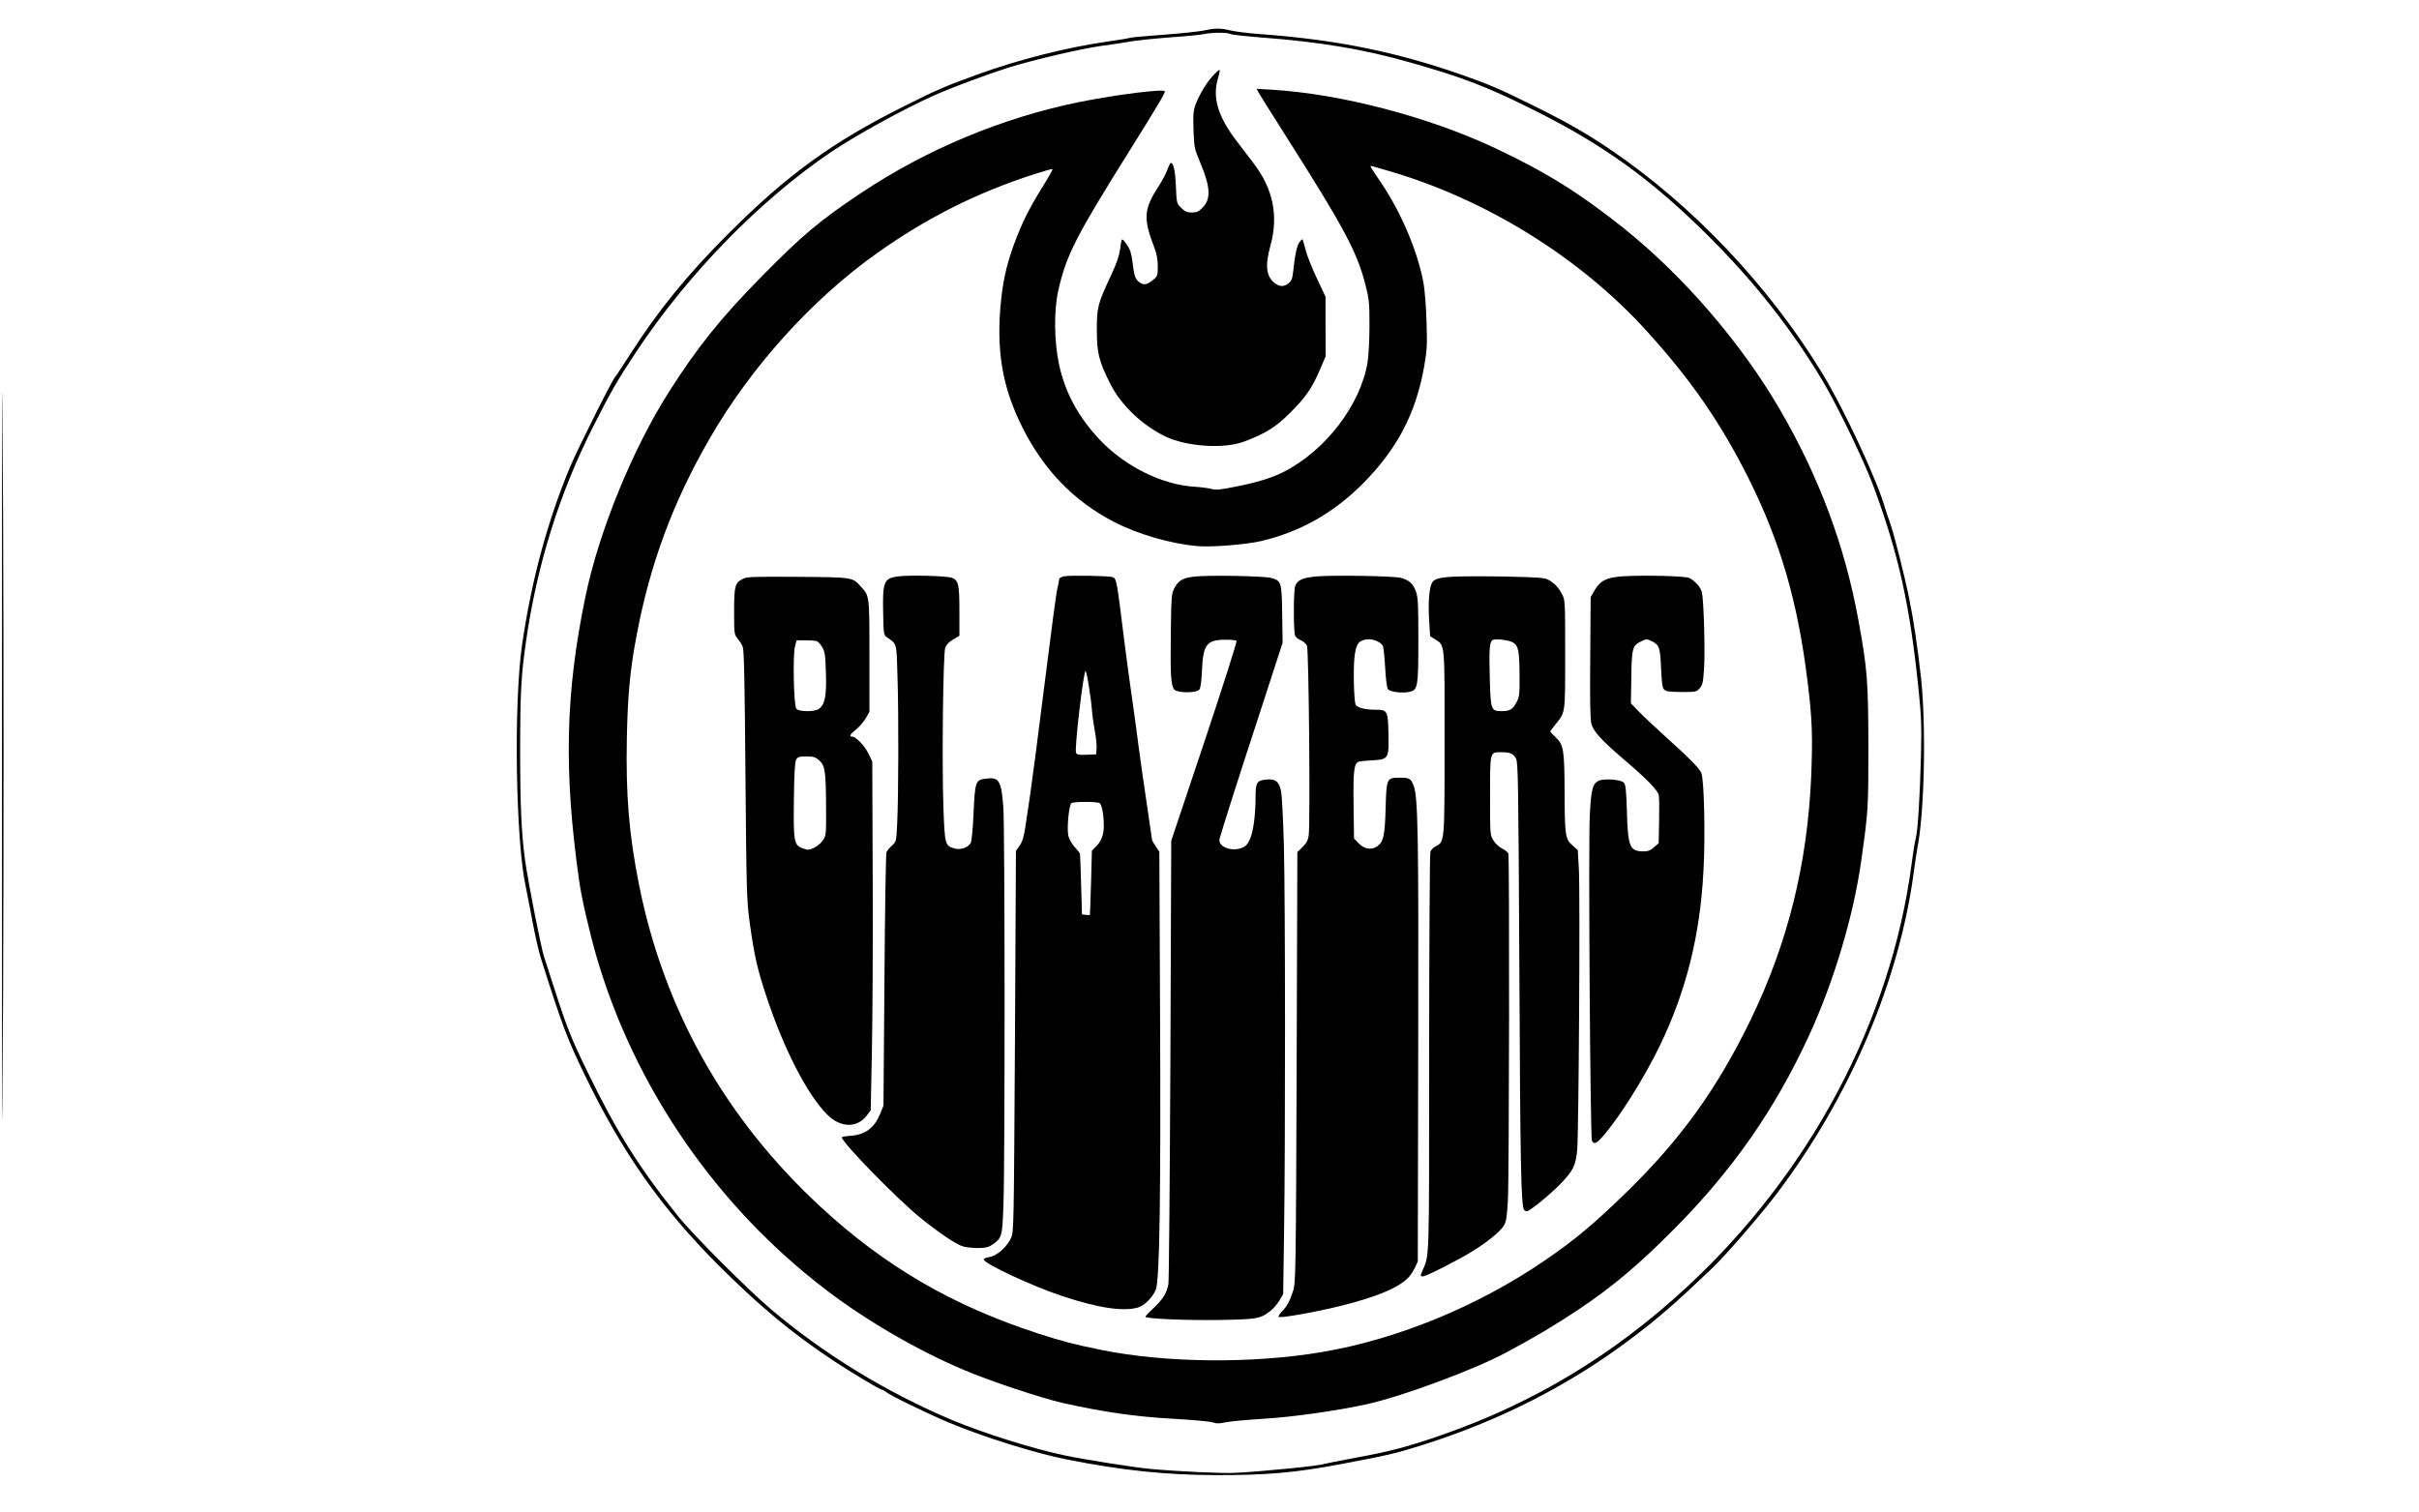
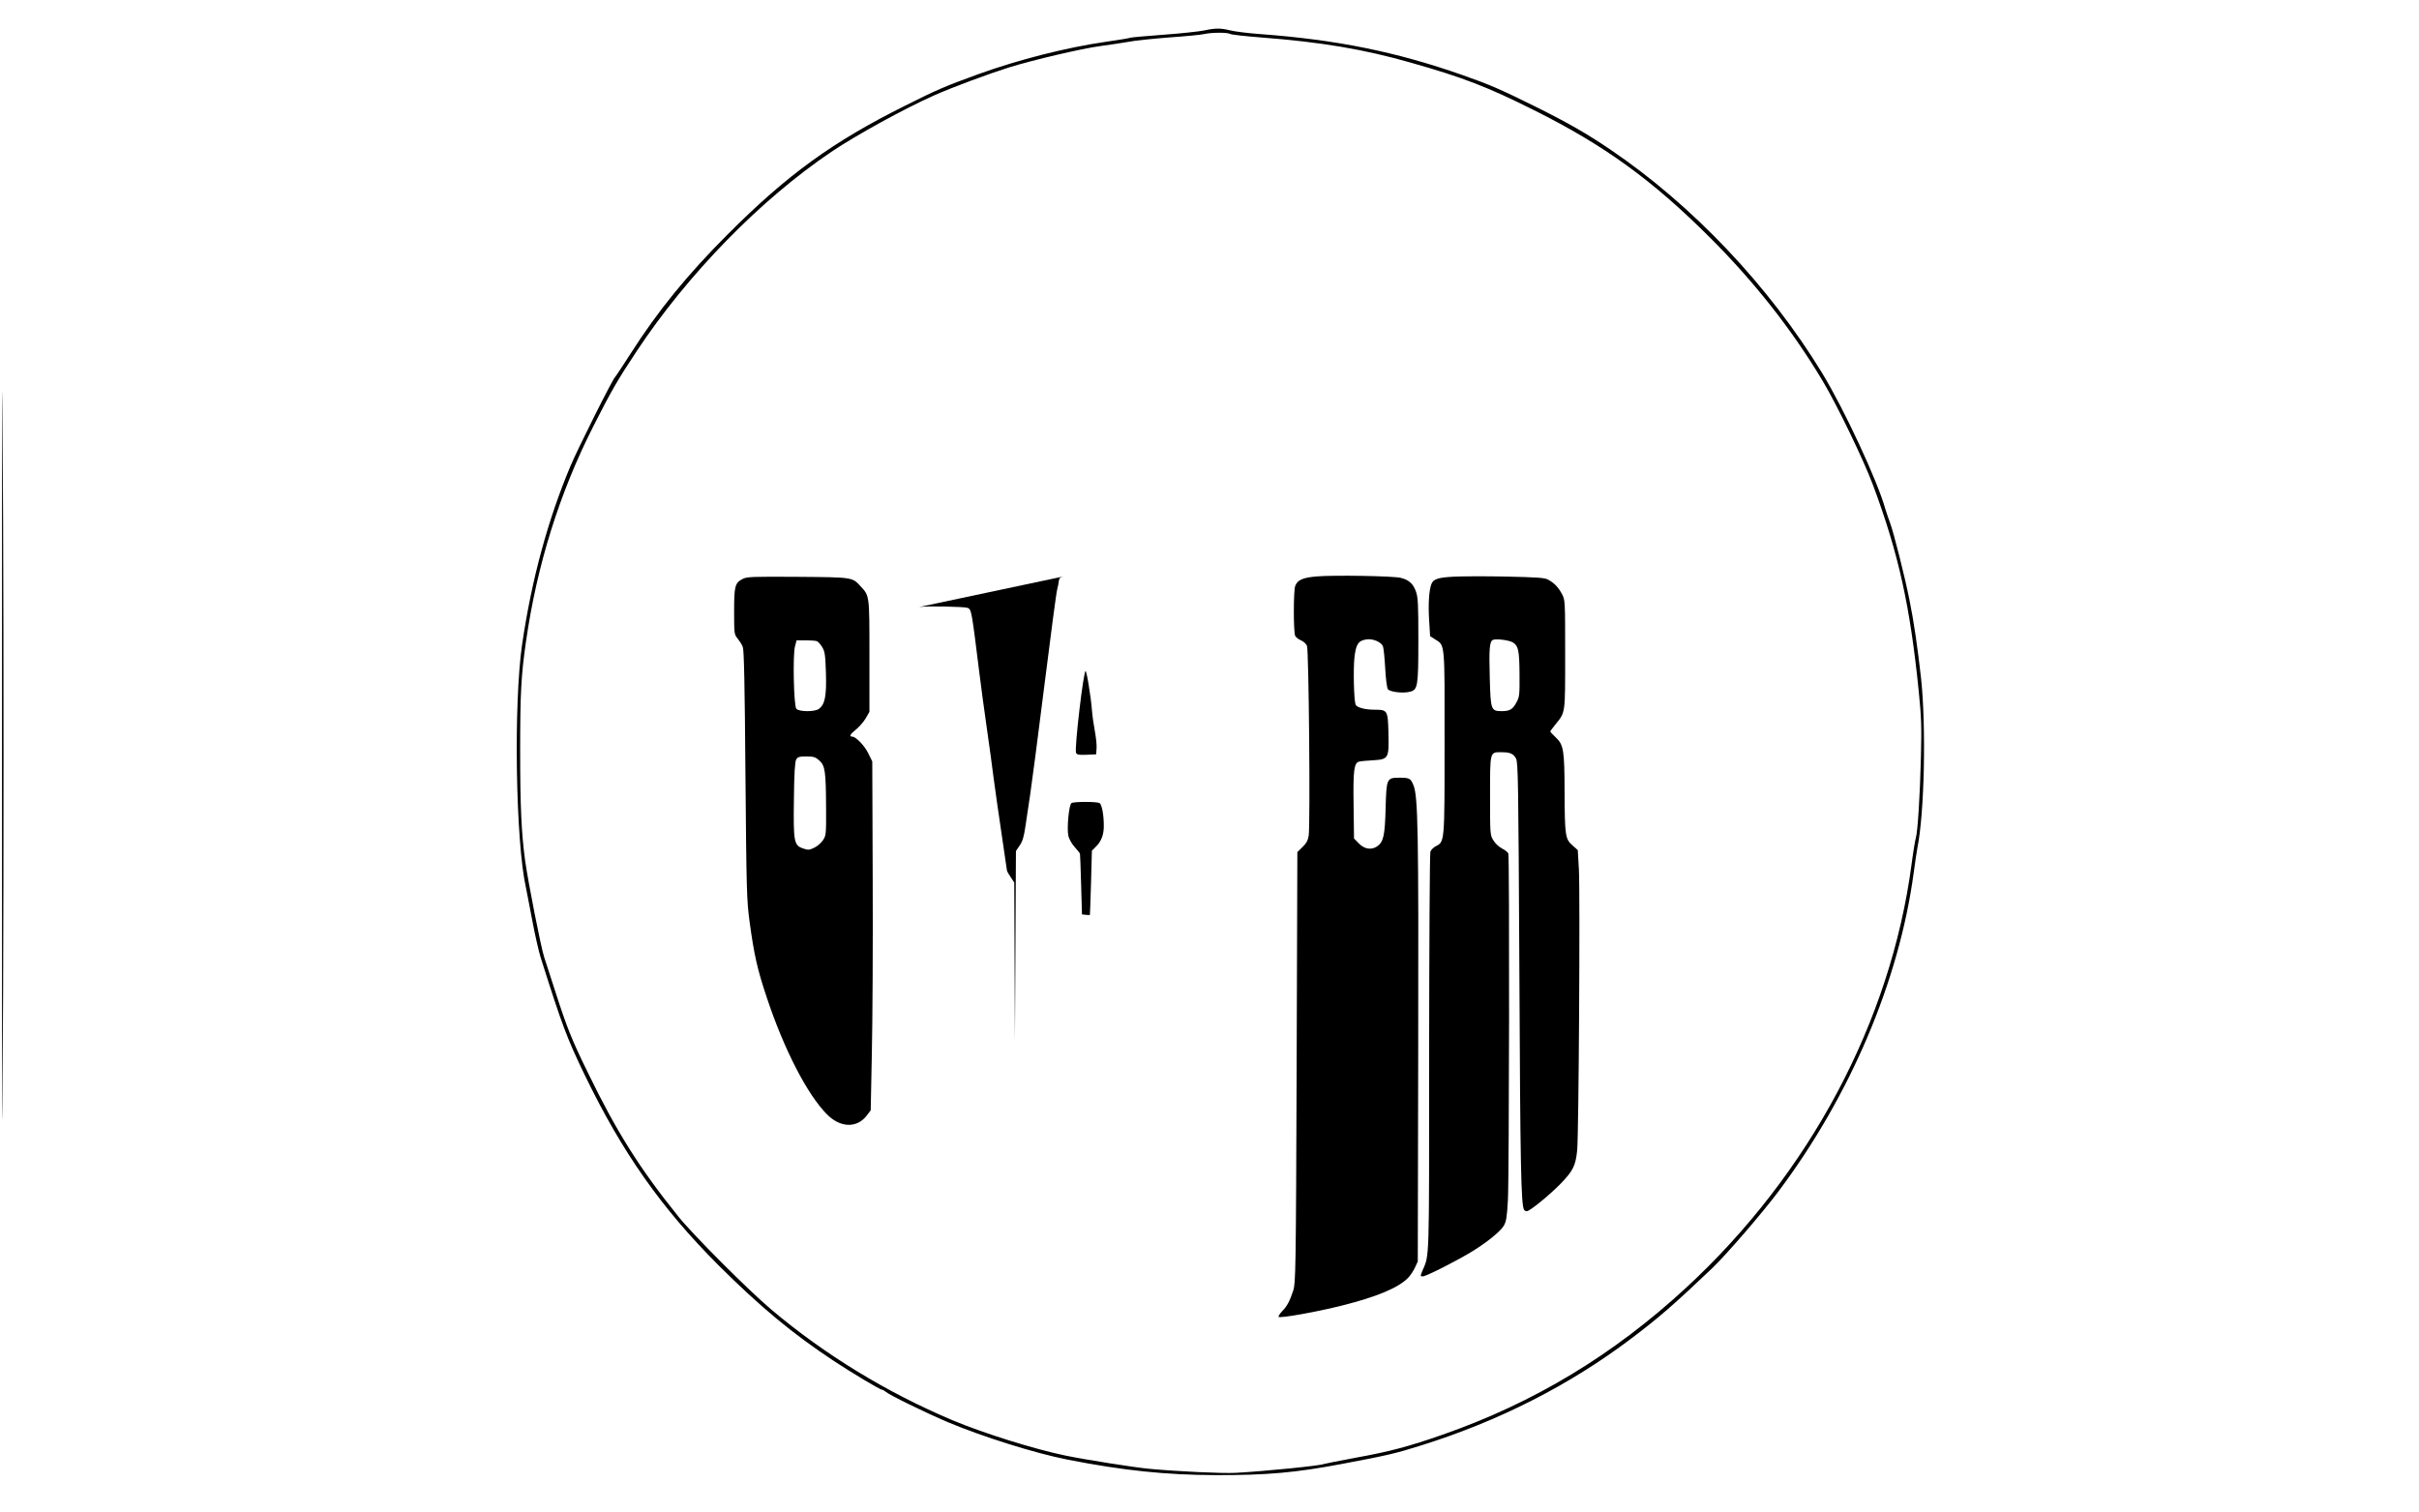
<svg xmlns="http://www.w3.org/2000/svg" version="1.0" width="1706.667" height="1066.667" viewBox="0 0 1707 1067" preserveAspectRatio="xMidYMid meet">
  <g transform="translate(0,1067) scale(0.1,-0.1)" fill="#000000" stroke="none">
    <path d="M8497 10455 c-33 -7 -161 -21 -285 -30 -124 -9 -230 -19 -234 -21 -5 -3 -83 -16 -174 -29 -279 -40 -616 -126 -899 -228 -237 -86 -297 -112 -518 -223 -512 -255 -832 -487 -1252 -908 -284 -284 -493 -540 -686 -843 -56 -87 -104 -160 -108 -163 -17 -13 -262 -502 -316 -630 -159 -378 -274 -800 -341 -1258 -61 -418 -46 -1396 27 -1719 5 -27 26 -131 45 -233 19 -102 46 -219 59 -260 152 -481 184 -565 309 -825 266 -550 540 -940 945 -1346 296 -295 524 -484 816 -677 126 -83 325 -202 338 -202 6 0 18 -7 26 -14 25 -23 279 -147 439 -215 239 -101 616 -220 847 -265 392 -77 694 -108 1045 -109 359 -1 562 17 890 79 319 60 380 74 560 131 547 171 1046 425 1480 753 195 147 303 241 569 494 101 96 353 388 468 541 511 680 855 1491 958 2255 9 69 21 148 26 175 50 249 62 855 26 1195 -23 209 -52 409 -83 560 -34 168 -109 465 -135 536 -12 32 -27 78 -35 103 -55 198 -291 704 -445 957 -375 615 -915 1186 -1499 1581 -161 109 -295 186 -516 296 -262 130 -335 161 -526 228 -468 164 -887 249 -1433 289 -82 6 -175 18 -206 26 -66 16 -102 16 -182 -1z m182 -24 c9 -6 112 -17 227 -26 417 -32 720 -83 1049 -177 374 -106 543 -172 871 -336 496 -248 832 -491 1239 -897 316 -315 581 -652 798 -1015 104 -175 288 -556 355 -735 180 -483 262 -852 323 -1460 18 -178 20 -247 15 -455 -7 -286 -23 -532 -36 -575 -5 -17 -19 -100 -30 -185 -147 -1110 -719 -2185 -1592 -2991 -513 -473 -1070 -810 -1716 -1036 -240 -84 -376 -120 -614 -163 -122 -23 -224 -43 -228 -45 -18 -11 -418 -51 -620 -62 -98 -5 -411 10 -605 28 -111 10 -457 65 -597 94 -219 45 -579 158 -796 249 -465 196 -905 465 -1280 782 -160 135 -550 525 -656 657 -273 339 -436 598 -639 1017 -114 233 -146 313 -232 580 -31 96 -65 202 -76 235 -23 71 -112 524 -134 680 -26 193 -35 380 -35 775 0 407 7 535 41 770 77 540 237 1051 475 1520 128 252 169 324 307 532 360 543 871 1067 1373 1406 182 122 512 303 724 398 133 59 381 151 530 198 175 54 512 133 646 151 65 9 155 22 199 30 44 9 175 22 290 31 116 8 226 19 245 24 49 11 158 12 179 1z" />
-     <path d="M8566 10143 c-46 -48 -98 -131 -126 -203 -19 -49 -21 -69 -18 -185 5 -126 6 -133 46 -229 75 -177 79 -261 17 -323 -27 -27 -41 -33 -75 -33 -34 0 -48 6 -75 33 -32 32 -32 33 -37 152 -5 110 -17 165 -36 165 -4 0 -15 -22 -24 -48 -10 -26 -36 -77 -59 -112 -108 -166 -113 -230 -35 -433 19 -49 26 -86 26 -136 0 -65 -2 -71 -30 -94 -42 -36 -67 -42 -96 -22 -32 21 -40 43 -52 141 -7 60 -16 91 -37 122 -15 23 -31 42 -36 42 -4 0 -11 -29 -14 -65 -6 -48 -22 -95 -62 -183 -97 -208 -103 -227 -103 -390 0 -164 14 -221 95 -382 75 -149 225 -292 388 -371 151 -72 415 -90 557 -36 149 56 222 101 320 199 112 110 158 177 214 307 l41 96 -1 210 0 210 -62 132 c-34 72 -70 162 -79 200 -10 37 -19 70 -21 73 -2 3 -12 -6 -22 -20 -18 -24 -32 -88 -45 -212 -5 -46 -12 -62 -32 -78 -33 -26 -63 -25 -98 2 -60 47 -69 123 -30 263 58 210 20 400 -117 580 -30 39 -85 111 -122 160 -131 172 -171 305 -132 439 10 32 15 60 13 63 -3 2 -21 -13 -41 -34z" />
-     <path d="M8880 10019 c7 -13 98 -158 202 -322 407 -641 496 -809 555 -1043 25 -99 27 -125 27 -284 0 -96 -6 -211 -13 -255 -49 -303 -299 -629 -598 -779 -80 -40 -185 -72 -332 -101 -109 -22 -141 -25 -170 -17 -20 6 -74 13 -121 16 -225 13 -484 140 -661 323 -156 162 -253 339 -296 541 -35 165 -37 383 -4 527 57 247 123 376 503 983 190 304 248 401 248 417 0 20 -338 -22 -602 -75 -542 -110 -1079 -333 -1543 -643 -292 -195 -410 -294 -695 -583 -291 -295 -457 -501 -659 -819 -257 -403 -496 -988 -591 -1450 -141 -682 -153 -1230 -44 -2000 16 -118 74 -370 124 -542 270 -924 850 -1765 1625 -2353 281 -214 639 -422 965 -560 182 -78 550 -200 700 -234 292 -65 519 -97 775 -111 138 -8 265 -19 284 -26 26 -9 45 -9 85 0 28 7 152 18 276 26 206 12 524 58 732 104 249 56 755 244 976 363 212 114 332 185 507 301 241 161 427 317 675 567 416 418 715 847 957 1372 174 378 313 844 367 1228 50 356 51 369 51 805 -1 466 -7 553 -71 900 -95 522 -277 1009 -554 1485 -272 468 -679 940 -1099 1277 -308 246 -546 395 -901 563 -475 225 -1099 388 -1589 417 l-103 6 12 -24z m911 -553 c690 -199 1357 -612 1828 -1131 316 -348 525 -651 723 -1047 221 -444 343 -861 412 -1414 35 -279 39 -402 27 -694 -28 -615 -165 -1167 -425 -1705 -237 -489 -494 -846 -877 -1220 -233 -227 -372 -343 -584 -487 -469 -320 -1037 -553 -1565 -642 -492 -84 -1110 -77 -1560 15 -195 40 -280 62 -445 116 -602 195 -1081 474 -1535 894 -671 621 -1103 1386 -1280 2268 -72 358 -95 641 -87 1041 6 303 23 485 68 720 95 508 257 944 514 1390 292 508 724 987 1185 1314 350 248 699 424 1104 555 70 23 130 40 133 37 3 -2 -24 -51 -60 -108 -93 -149 -139 -238 -191 -368 -63 -160 -94 -283 -111 -440 -38 -354 5 -620 150 -908 150 -299 362 -519 644 -665 165 -87 404 -156 591 -172 98 -9 343 11 447 35 277 65 511 197 718 404 244 244 377 499 435 829 20 113 22 151 17 310 -3 100 -12 224 -21 275 -38 217 -156 499 -298 709 -86 127 -86 127 -62 119 11 -3 58 -17 105 -30z" />
-     <path d="M6335 6601 c-99 -14 -108 -38 -103 -265 3 -143 4 -149 27 -165 71 -49 67 -36 74 -276 9 -273 7 -855 -2 -1034 -6 -132 -7 -133 -37 -160 -17 -15 -34 -36 -39 -47 -4 -10 -11 -417 -14 -904 l-7 -885 -23 -57 c-41 -100 -104 -147 -208 -156 -35 -2 -63 -7 -63 -10 0 -36 396 -442 560 -573 130 -105 251 -186 297 -198 21 -6 68 -11 104 -11 52 0 73 5 99 22 71 49 73 56 81 291 11 310 10 2650 -1 2797 -14 191 -30 217 -126 203 -70 -9 -74 -21 -84 -241 -5 -109 -13 -199 -20 -212 -18 -33 -70 -51 -112 -40 -70 20 -71 24 -81 293 -11 318 -2 1081 13 1125 8 21 27 41 56 58 l44 26 0 173 c0 188 -6 215 -49 235 -32 15 -302 22 -386 11z" />
-     <path d="M7510 6602 c-28 -6 -36 -12 -38 -32 -1 -14 -7 -41 -12 -61 -6 -20 -46 -324 -90 -675 -44 -352 -89 -697 -100 -769 -11 -71 -26 -174 -34 -228 -11 -75 -21 -108 -41 -136 l-26 -38 -7 -1344 c-8 -1329 -8 -1345 -28 -1389 -30 -64 -99 -125 -153 -134 -26 -4 -41 -11 -39 -18 11 -32 338 -185 544 -254 261 -87 437 -114 544 -84 44 12 103 71 126 125 27 62 36 668 30 1971 l-5 1121 -25 38 c-14 21 -26 41 -26 44 0 3 -9 65 -20 136 -25 162 -76 522 -95 675 -9 63 -24 176 -35 250 -11 74 -31 225 -45 335 -55 445 -56 449 -83 461 -23 9 -298 14 -342 6z m173 -772 c9 -52 19 -129 22 -170 3 -41 13 -110 21 -152 8 -43 14 -97 12 -120 l-3 -43 -68 -3 c-56 -2 -68 0 -74 14 -12 31 54 591 68 577 4 -5 14 -51 22 -103z m76 -829 c16 -10 30 -81 30 -159 1 -62 -17 -111 -56 -149 l-28 -28 -6 -225 c-4 -124 -7 -226 -8 -228 0 -2 -13 -2 -28 0 l-28 3 -6 210 c-3 116 -7 213 -8 217 0 5 -17 26 -37 48 -20 22 -40 57 -45 79 -12 53 4 221 22 232 18 11 180 11 198 0z" />
-     <path d="M8431 6600 c-85 -9 -117 -28 -146 -86 -18 -36 -20 -63 -23 -314 -4 -290 1 -366 23 -396 19 -27 160 -28 179 -1 8 10 15 62 18 135 8 180 32 214 157 216 44 1 83 -3 87 -7 5 -4 -97 -324 -226 -710 l-235 -702 -6 -1545 c-4 -850 -10 -1563 -14 -1585 -12 -64 -40 -108 -105 -169 -34 -31 -60 -59 -57 -62 14 -14 291 -25 517 -22 275 5 292 8 365 64 20 15 48 48 63 73 l27 46 6 415 c10 641 9 2376 -1 2750 -5 184 -14 358 -20 385 -14 68 -40 89 -104 82 -67 -6 -76 -21 -76 -126 0 -132 -17 -249 -42 -300 -18 -37 -31 -49 -62 -59 -75 -24 -162 14 -150 66 11 44 126 408 291 911 l154 474 -3 202 c-3 227 -6 235 -77 255 -47 14 -445 21 -540 10z" />
+     <path d="M7510 6602 c-28 -6 -36 -12 -38 -32 -1 -14 -7 -41 -12 -61 -6 -20 -46 -324 -90 -675 -44 -352 -89 -697 -100 -769 -11 -71 -26 -174 -34 -228 -11 -75 -21 -108 -41 -136 l-26 -38 -7 -1344 l-5 1121 -25 38 c-14 21 -26 41 -26 44 0 3 -9 65 -20 136 -25 162 -76 522 -95 675 -9 63 -24 176 -35 250 -11 74 -31 225 -45 335 -55 445 -56 449 -83 461 -23 9 -298 14 -342 6z m173 -772 c9 -52 19 -129 22 -170 3 -41 13 -110 21 -152 8 -43 14 -97 12 -120 l-3 -43 -68 -3 c-56 -2 -68 0 -74 14 -12 31 54 591 68 577 4 -5 14 -51 22 -103z m76 -829 c16 -10 30 -81 30 -159 1 -62 -17 -111 -56 -149 l-28 -28 -6 -225 c-4 -124 -7 -226 -8 -228 0 -2 -13 -2 -28 0 l-28 3 -6 210 c-3 116 -7 213 -8 217 0 5 -17 26 -37 48 -20 22 -40 57 -45 79 -12 53 4 221 22 232 18 11 180 11 198 0z" />
    <path d="M9293 6601 c-99 -8 -137 -25 -153 -67 -13 -33 -13 -330 0 -353 5 -10 23 -24 40 -31 18 -7 37 -25 43 -39 13 -29 24 -1262 12 -1340 -5 -33 -16 -54 -43 -80 l-37 -36 -5 -1520 c-5 -1439 -7 -1523 -24 -1575 -25 -76 -43 -110 -79 -147 -17 -18 -28 -36 -24 -39 11 -11 275 36 451 81 239 60 391 123 460 192 16 15 38 48 50 73 l21 45 3 1500 c3 1533 -1 1786 -34 1863 -19 47 -28 52 -96 52 -93 0 -94 -3 -100 -216 -5 -192 -15 -237 -59 -268 -41 -28 -90 -21 -130 20 l-34 35 -3 232 c-4 253 3 304 41 311 12 3 55 7 96 9 110 7 113 13 109 190 -4 162 -6 167 -97 167 -70 0 -127 16 -135 36 -12 32 -17 251 -8 333 11 94 27 118 83 127 45 8 106 -18 118 -48 5 -13 12 -82 16 -155 4 -73 12 -139 19 -148 14 -20 108 -31 156 -18 55 14 59 37 59 368 0 248 -2 297 -17 339 -19 55 -50 83 -108 97 -51 13 -472 20 -591 10z" />
    <path d="M10255 6599 c-107 -6 -141 -17 -154 -52 -17 -44 -23 -143 -16 -254 l7 -114 38 -24 c67 -42 65 -20 64 -730 0 -707 1 -697 -63 -729 -16 -9 -33 -26 -37 -38 -5 -13 -8 -653 -9 -1423 0 -1506 3 -1417 -48 -1537 -15 -37 -15 -38 4 -38 23 0 252 116 354 180 103 64 191 136 216 176 18 30 23 58 30 182 9 172 12 2423 3 2447 -4 9 -23 25 -44 35 -21 11 -49 36 -61 57 -24 38 -24 42 -24 316 0 315 -2 307 79 307 63 0 85 -10 104 -44 15 -29 17 -149 24 -1516 6 -1362 12 -1635 33 -1670 3 -6 12 -10 20 -10 20 0 157 112 233 189 94 96 111 132 122 243 11 122 21 1802 12 1980 l-8 137 -38 34 c-50 43 -54 70 -55 378 -1 293 -7 331 -61 382 -22 21 -40 40 -40 43 0 3 15 24 34 47 74 92 71 69 71 497 0 380 0 386 -23 427 -25 48 -54 77 -97 101 -25 14 -76 17 -300 22 -148 3 -315 2 -370 -1z m423 -465 c37 -24 44 -59 45 -224 1 -142 0 -158 -21 -197 -27 -51 -47 -63 -105 -63 -75 0 -78 8 -84 232 -6 212 -2 264 25 272 29 8 116 -4 140 -20z" />
-     <path d="M11455 6602 c-119 -8 -160 -29 -203 -100 l-27 -47 -3 -426 c-3 -300 0 -439 8 -469 14 -52 74 -118 220 -243 174 -148 249 -225 256 -262 3 -18 4 -101 2 -185 l-3 -152 -33 -29 c-24 -22 -42 -29 -73 -29 -98 0 -111 31 -118 277 -5 161 -9 195 -23 209 -22 22 -143 30 -178 12 -42 -23 -51 -58 -61 -241 -11 -197 3 -2272 15 -2299 13 -28 31 -21 73 26 121 137 294 413 408 648 185 385 282 774 306 1228 14 251 5 646 -15 694 -14 33 -92 112 -276 277 -57 52 -131 121 -163 154 l-58 60 3 185 c3 208 8 223 72 254 33 16 38 16 70 1 56 -27 62 -46 68 -194 5 -104 9 -137 22 -149 13 -13 38 -16 122 -17 102 0 106 1 129 27 20 23 24 42 30 135 9 125 -2 491 -15 543 -10 37 -47 78 -89 100 -27 14 -316 21 -466 12z" />
    <path d="M5240 6583 c-54 -28 -60 -49 -60 -230 0 -157 1 -162 25 -191 13 -16 30 -42 36 -58 9 -21 14 -260 19 -904 7 -822 9 -885 29 -1035 32 -237 56 -341 121 -535 122 -368 287 -688 426 -827 94 -95 211 -98 280 -8 l28 37 8 401 c5 221 8 776 6 1232 l-3 830 -28 57 c-27 55 -88 118 -114 118 -23 0 -14 18 27 50 22 18 53 53 68 78 l27 47 0 395 c0 434 1 423 -64 493 -57 62 -53 62 -441 65 -324 2 -358 1 -390 -15z m524 -439 c9 -3 25 -22 37 -41 19 -31 23 -54 27 -184 5 -163 -7 -223 -51 -254 -31 -21 -140 -20 -158 2 -18 21 -26 381 -9 442 l11 41 64 0 c35 0 70 -3 79 -6z m18 -843 c40 -36 46 -77 47 -337 1 -182 0 -193 -22 -225 -12 -19 -40 -43 -61 -53 -36 -17 -43 -18 -80 -5 -64 22 -68 46 -64 349 2 184 7 261 16 278 11 19 21 22 72 22 52 0 64 -4 92 -29z" />
    <path d="M13 5335 c0 -2966 1 -3134 8 -1654 4 906 4 2391 0 3300 -7 1490 -8 1327 -8 -1646z" />
  </g>
</svg>